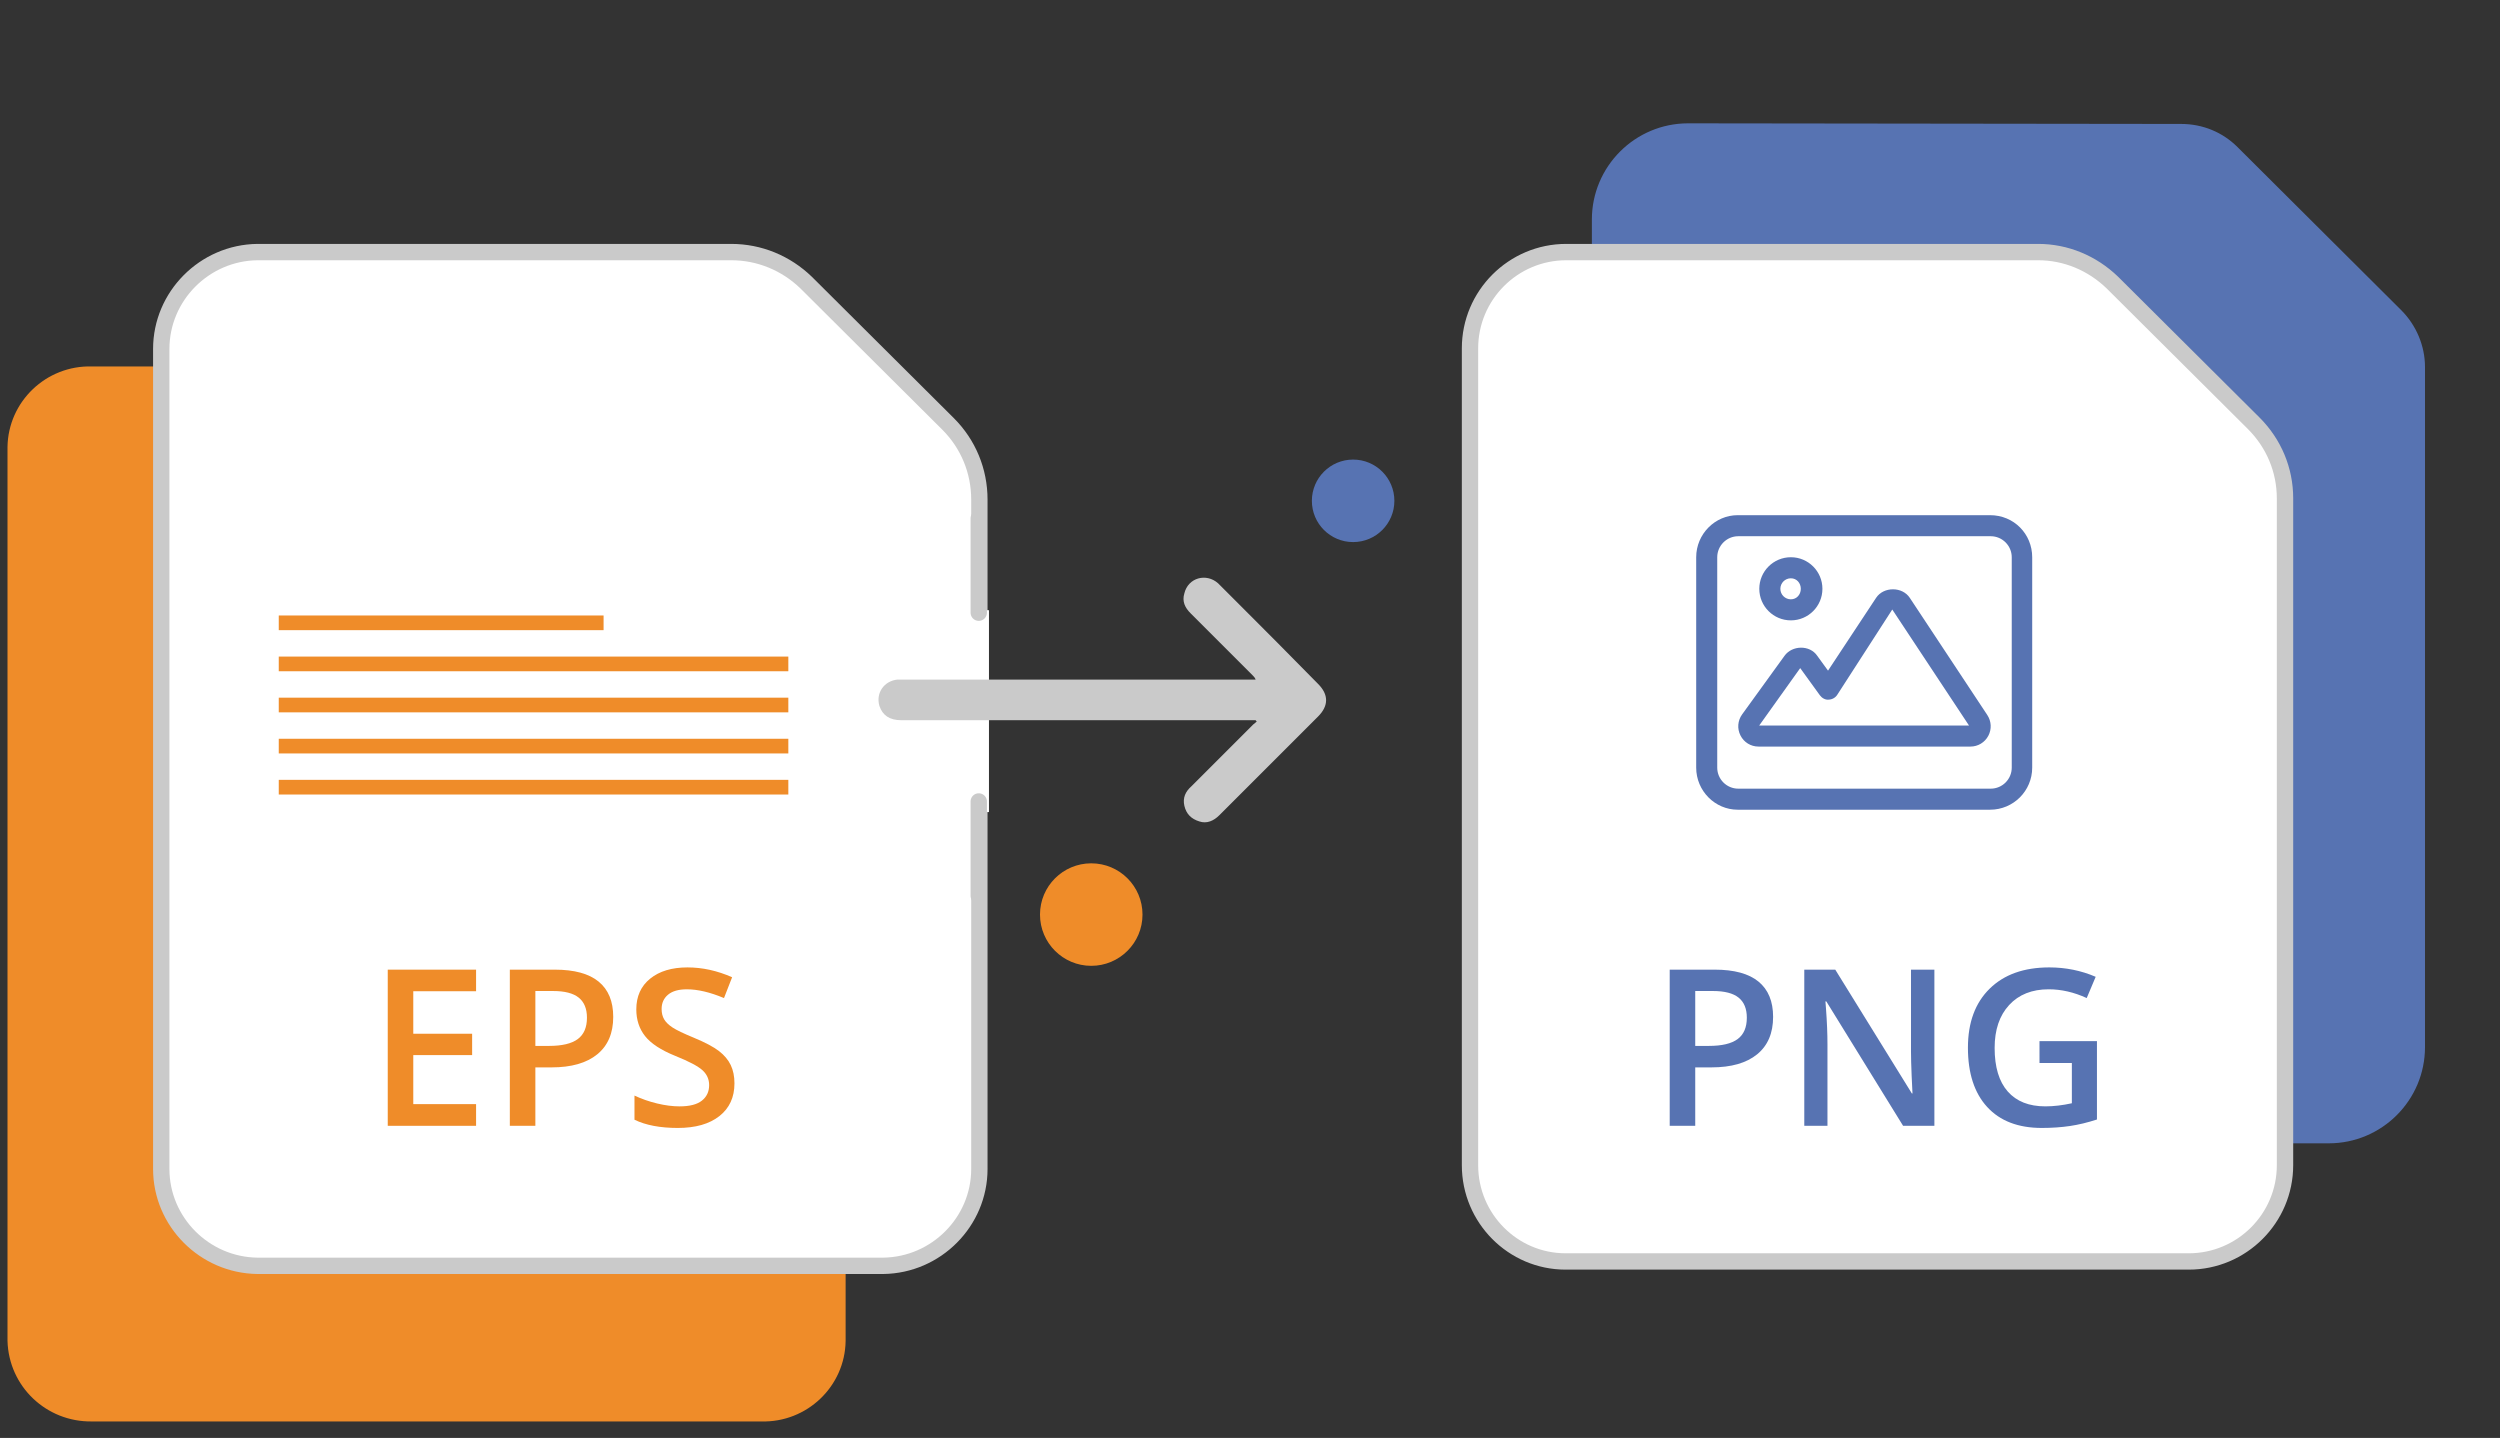
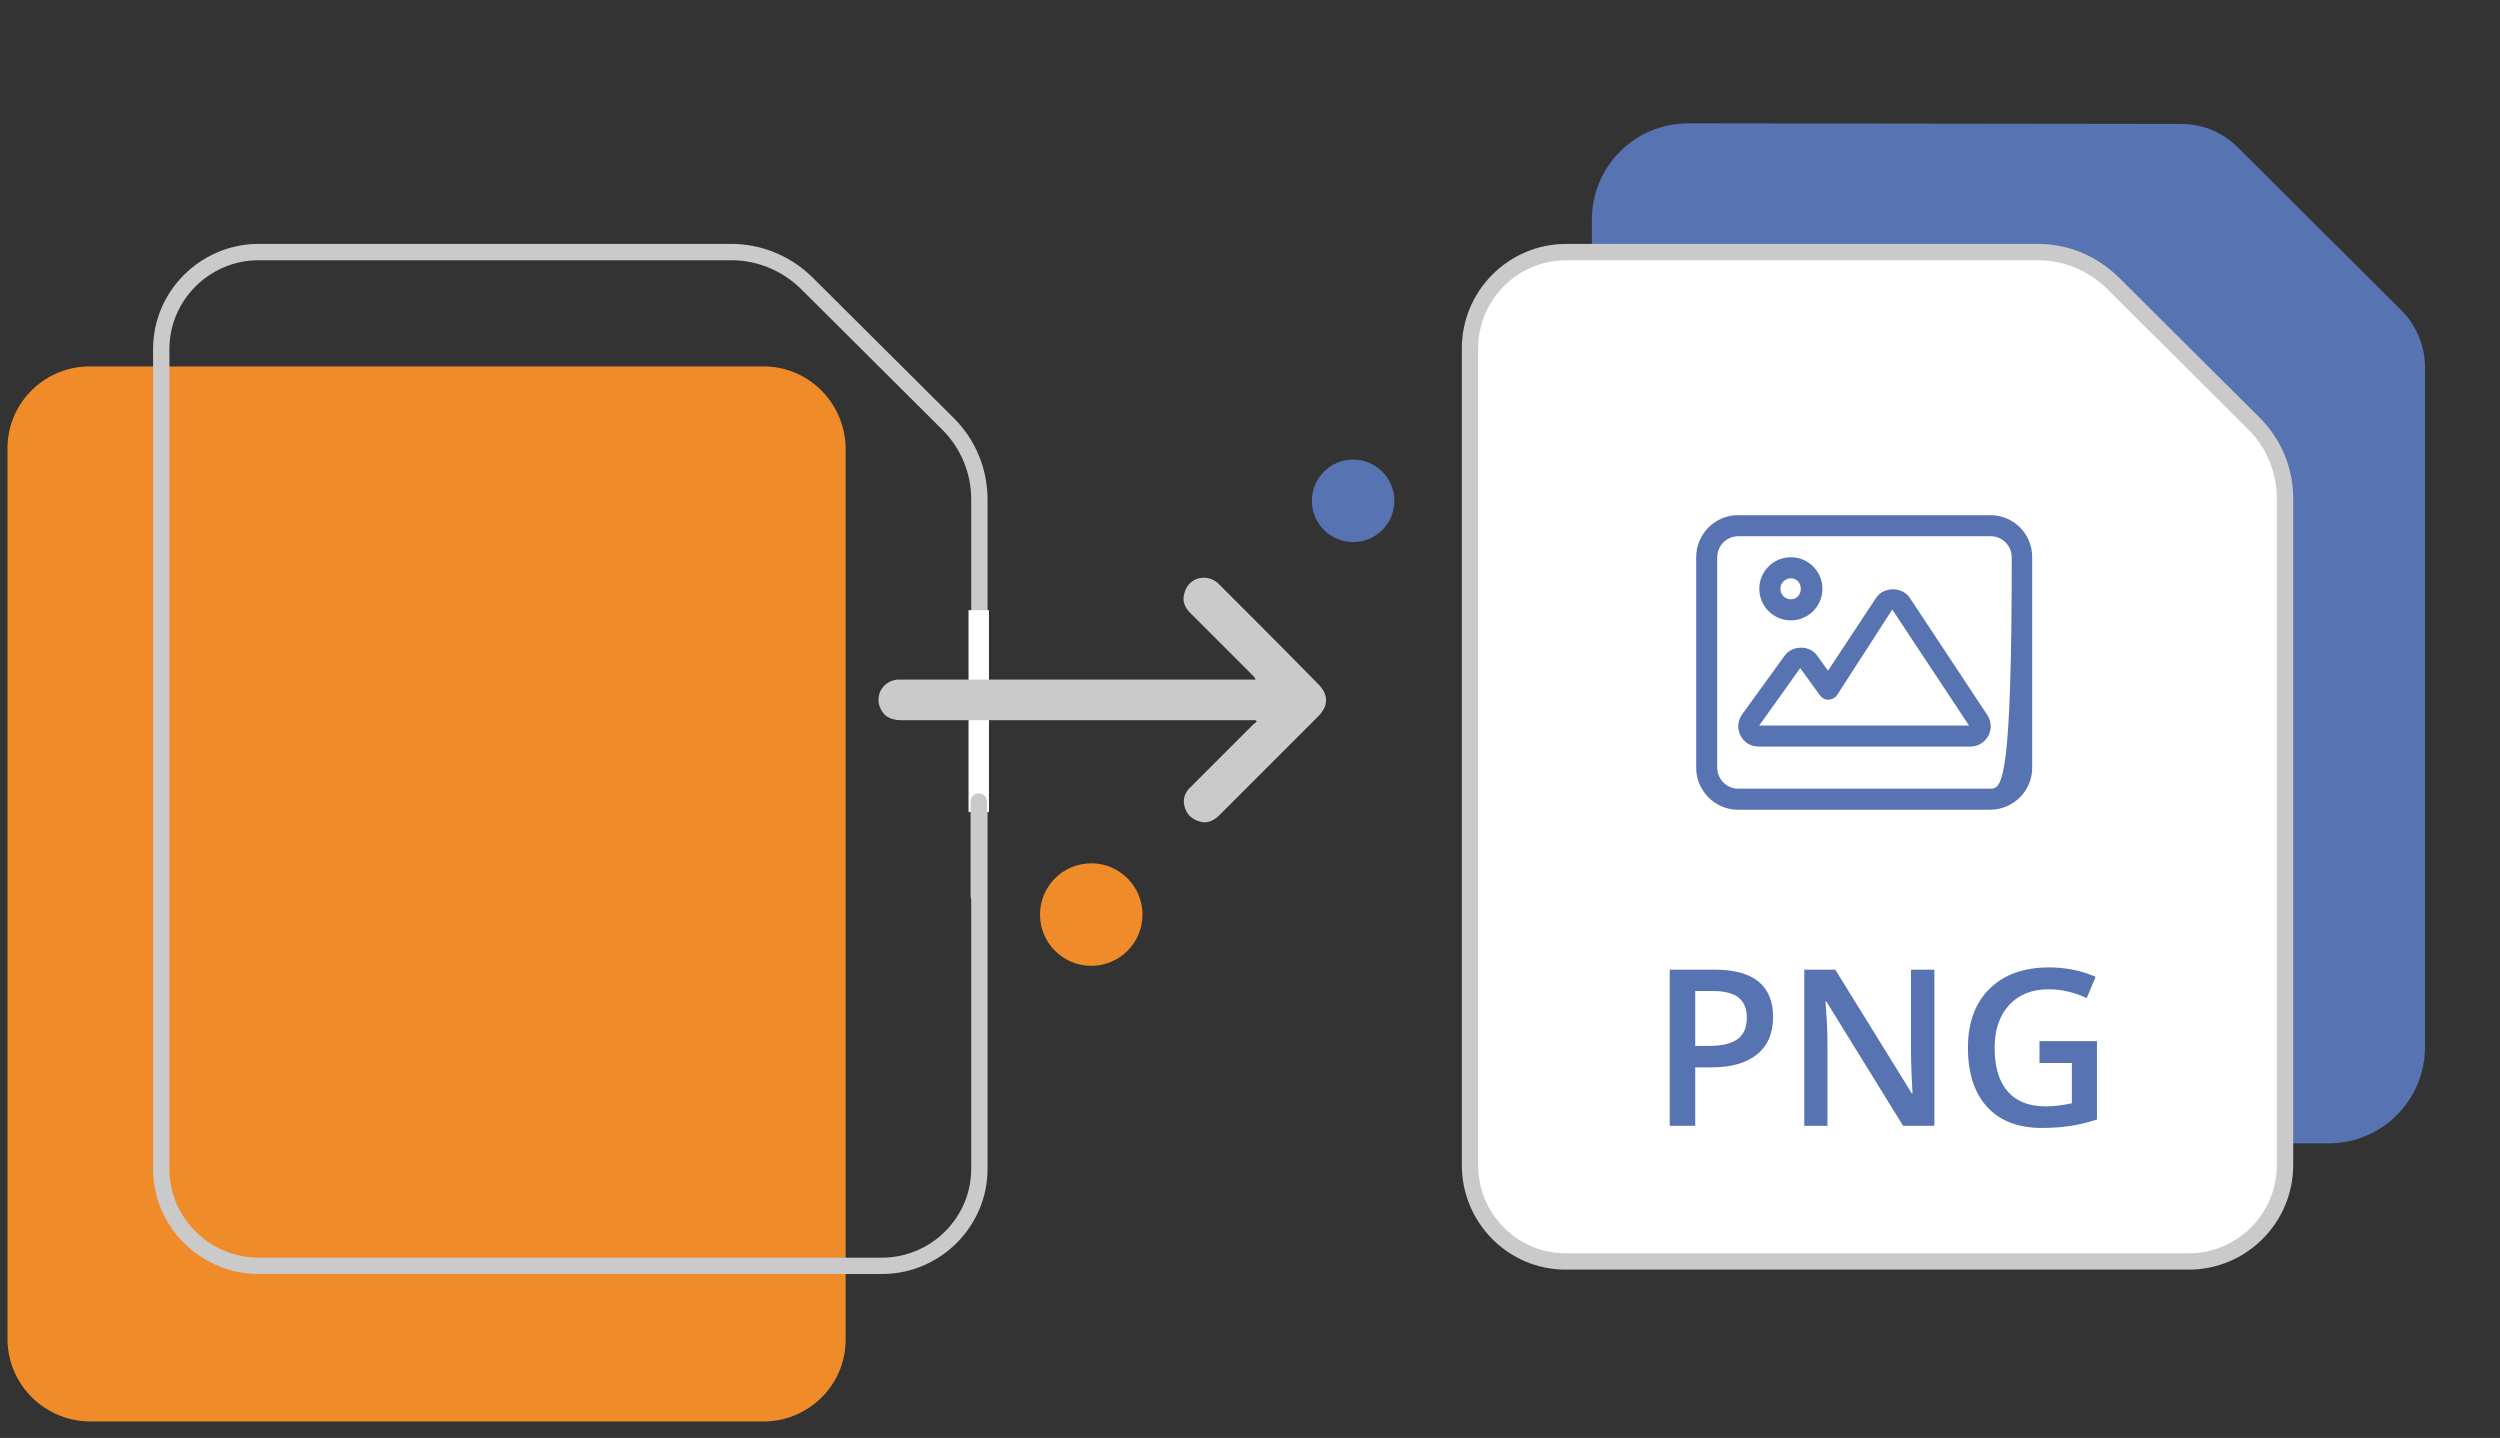
<svg xmlns="http://www.w3.org/2000/svg" xmlns:xlink="http://www.w3.org/1999/xlink" version="1.1" id="Layer_1" x="0px" y="0px" width="612px" height="352px" viewBox="0 0 612 352" enable-background="new 0 0 612 352" xml:space="preserve">
  <rect x="0" y="0" width="612" height="352" fill="#333333" stroke="none" />
  <g>
-     <rect y="-7.6" fill="none" width="612" height="367.2" />
    <path id="Path_101390" fill="#5773B2" d="M413.253,30.191c-13.005,0-23.563,10.557-23.563,23.562l0,0v202.572   c0,13.005,10.56,23.562,23.563,23.562h156.825c13.005,0,23.562-10.557,23.562-23.562V89.861c0-5.202-2.142-10.252-5.813-13.924   l-40.086-39.933c-3.675-3.672-8.568-5.661-13.771-5.661L413.253,30.191L413.253,30.191z" />
    <rect y="-7.6" fill="none" width="612" height="367.2" />
    <path id="Path_101359" fill="#EF8C29" d="M207.009,109.445v218.792c-0.153,11.17-9.486,20.043-20.655,19.734H22.491   c-11.169,0.153-20.349-8.564-20.655-19.734V109.445c0.153-11.17,9.486-20.043,20.655-19.737h163.863   C197.523,89.402,206.703,98.275,207.009,109.445z" />
-     <path fill="#FFFFFF" d="M39.474,286.16V85.424c0-13.005,10.557-23.563,23.562-23.715H179.01c6.885,0,13.464,2.754,18.36,7.497   l34.731,34.578c4.896,4.896,7.65,11.475,7.65,18.513V286.16c0,13.005-10.557,23.563-23.562,23.715H63.036   C50.031,309.723,39.474,299.165,39.474,286.16z" />
    <path fill="#CACACA" d="M216.189,311.875H63.036c-14.105-0.166-25.562-11.702-25.562-25.715V85.424   c0-14.014,11.457-25.549,25.539-25.715h115.998c7.372,0,14.386,2.863,19.751,8.061l34.75,34.598   c5.314,5.314,8.239,12.391,8.239,19.93V286.16c0,14.013-11.457,25.549-25.539,25.715   C216.205,311.875,216.197,311.875,216.189,311.875z M63.036,63.709C51.157,63.85,41.474,73.59,41.474,85.424V286.16   c0,11.833,9.683,21.574,21.585,21.715h153.117c11.897-0.146,21.575-9.885,21.575-21.715V122.297c0-6.47-2.509-12.543-7.064-17.099   l-34.728-34.575c-4.596-4.452-10.622-6.915-16.949-6.915L63.036,63.709L63.036,63.709z" />
    <g>
      <g>
        <g>
          <g>
            <g>
              <defs>
                <rect id="SVGID_1_" y="-7.6" width="612" height="367.2" />
              </defs>
              <clipPath id="SVGID_2_">
                <use xlink:href="#SVGID_1_" overflow="visible" />
              </clipPath>
              <line id="Line_6856" clip-path="url(#SVGID_2_)" fill="none" stroke="#FFFFFF" stroke-width="5" x1="239.598" y1="149.378" x2="239.598" y2="198.797" />
            </g>
          </g>
        </g>
      </g>
    </g>
    <g>
      <g>
        <g>
          <g>
            <g>
              <defs>
                <rect id="SVGID_3_" y="-7.6" width="612" height="367.2" />
              </defs>
              <clipPath id="SVGID_4_">
                <use xlink:href="#SVGID_3_" overflow="visible" />
              </clipPath>
              <line id="Line_6857" clip-path="url(#SVGID_4_)" fill="none" stroke="#CACACA" stroke-width="4" stroke-linecap="round" x1="239.598" y1="196.195" x2="239.598" y2="219.299" />
            </g>
          </g>
        </g>
      </g>
    </g>
    <g>
      <g>
        <g>
          <g>
            <g>
              <defs>
                <rect id="SVGID_5_" y="-7.6" width="612" height="367.2" />
              </defs>
              <clipPath id="SVGID_6_">
                <use xlink:href="#SVGID_5_" overflow="visible" />
              </clipPath>
-               <line id="Line_6858" clip-path="url(#SVGID_6_)" fill="none" stroke="#CACACA" stroke-width="4" stroke-linecap="round" x1="239.598" y1="126.887" x2="239.598" y2="149.99" />
            </g>
          </g>
        </g>
      </g>
    </g>
    <rect y="-7.6" fill="none" width="612" height="367.2" />
    <g id="Path_101552">
      <path fill="#FFFFFF" d="M359.855,285.242V85.271c0-13.006,10.56-23.563,23.563-23.563h115.515c6.886,0,13.313,2.754,18.207,7.497    l34.578,34.425c4.896,4.896,7.65,11.475,7.65,18.36v163.251c0,13.005-10.561,23.562-23.563,23.562h-152.54    C370.26,308.805,359.855,298.247,359.855,285.242z" />
      <path fill="#CACACA" d="M535.806,310.805H383.265c-14.011,0-25.408-11.468-25.408-25.563V85.271    c0-14.096,11.47-25.563,25.563-25.563h115.515c7.273,0,14.233,2.863,19.602,8.061l34.598,34.444    c5.313,5.313,8.239,12.336,8.239,19.778v163.251C561.368,299.337,549.9,310.805,535.806,310.805z M383.418,63.709    c-11.892,0-21.563,9.673-21.563,21.563v199.971c0,11.889,9.604,21.562,21.408,21.562h152.541c11.891,0,21.563-9.673,21.563-21.562    V121.991c0-6.373-2.511-12.392-7.064-16.946l-34.575-34.421c-4.596-4.452-10.564-6.915-16.796-6.915H383.418L383.418,63.709z" />
    </g>
    <rect y="-7.6" fill="none" width="612" height="367.2" />
    <rect y="-7.6" fill="none" width="612" height="367.2" />
    <rect y="-7.6" fill="none" width="612" height="367.2" />
    <rect y="-7.6" fill="none" width="612" height="367.2" />
    <circle fill="#EF8C29" cx="267.138" cy="223.889" r="12.546" />
    <rect y="-7.6" fill="none" width="612" height="367.2" />
    <circle fill="#5773B2" cx="331.245" cy="122.603" r="10.098" />
    <g enable-background="new    ">
      <path fill="#EF8C29" d="M116.544,275.599H94.92v-38.228h21.624v5.282H101.17v10.406h14.407v5.229H101.17v12.002h15.375V275.599z" />
      <path fill="#EF8C29" d="M150.118,248.929c0,3.991-1.308,7.051-3.922,9.178s-6.336,3.189-11.165,3.189h-3.974v14.303h-6.25v-38.228    h11.008c4.776,0,8.354,0.977,10.733,2.929S150.118,245.128,150.118,248.929z M131.057,256.04h3.32c3.208,0,5.561-0.558,7.06-1.673    c1.499-1.115,2.249-2.859,2.249-5.229c0-2.196-0.671-3.835-2.013-4.916c-1.343-1.081-3.435-1.621-6.275-1.621h-4.34V256.04z" />
      <path fill="#EF8C29" d="M179.795,265.218c0,3.399-1.229,6.066-3.687,8.001c-2.458,1.936-5.848,2.903-10.171,2.903    s-7.862-0.671-10.616-2.014v-5.909c1.743,0.819,3.595,1.464,5.556,1.935c1.961,0.471,3.787,0.706,5.478,0.706    c2.475,0,4.301-0.471,5.478-1.412s1.765-2.205,1.765-3.791c0-1.43-0.541-2.642-1.621-3.635c-1.081-0.993-3.312-2.17-6.693-3.53    c-3.487-1.411-5.945-3.023-7.374-4.837c-1.429-1.813-2.144-3.991-2.144-6.537c0-3.189,1.133-5.7,3.399-7.53    c2.266-1.83,5.308-2.745,9.125-2.745c3.661,0,7.304,0.802,10.93,2.405l-1.987,5.099c-3.399-1.429-6.432-2.144-9.099-2.144    c-2.022,0-3.556,0.44-4.602,1.32s-1.569,2.044-1.569,3.49c0,0.994,0.209,1.844,0.627,2.55s1.107,1.372,2.065,2    s2.685,1.456,5.177,2.484c2.807,1.168,4.864,2.257,6.171,3.269c1.308,1.011,2.266,2.152,2.876,3.425    C179.49,261.993,179.795,263.492,179.795,265.218z" />
    </g>
    <g enable-background="new    ">
      <path fill="#5773B2" d="M434.056,248.928c0,3.991-1.308,7.051-3.923,9.178c-2.614,2.127-6.336,3.189-11.164,3.189h-3.975v14.303    h-6.25V237.37h11.009c4.776,0,8.354,0.977,10.733,2.929S434.056,245.127,434.056,248.928z M414.994,256.039h3.32    c3.207,0,5.561-0.558,7.061-1.673c1.498-1.115,2.248-2.859,2.248-5.229c0-2.196-0.671-3.835-2.014-4.916    c-1.342-1.081-3.434-1.621-6.275-1.621h-4.34V256.039z" />
      <path fill="#5773B2" d="M473.538,275.598h-7.661l-18.801-30.462h-0.209l0.131,1.7c0.244,3.242,0.366,6.205,0.366,8.89v19.872    h-5.674V237.37h7.583l18.748,30.305h0.156c-0.035-0.4-0.104-1.86-0.209-4.38c-0.104-2.519-0.156-4.484-0.156-5.896V237.37h5.726    V275.598z" />
      <path fill="#5773B2" d="M499.268,254.862h14.066v19.192c-2.301,0.75-4.51,1.281-6.628,1.596c-2.118,0.313-4.405,0.471-6.864,0.471    c-5.787,0-10.249-1.713-13.387-5.139c-3.138-3.425-4.707-8.258-4.707-14.499c0-6.152,1.77-10.969,5.309-14.446    c3.538-3.478,8.41-5.216,14.616-5.216c3.991,0,7.774,0.767,11.348,2.301l-2.196,5.203c-3.104-1.429-6.206-2.144-9.309-2.144    c-4.078,0-7.305,1.281-9.674,3.843c-2.371,2.563-3.557,6.066-3.557,10.512c0,4.672,1.067,8.224,3.203,10.655    c2.135,2.432,5.207,3.647,9.217,3.647c2.021,0,4.184-0.253,6.484-0.759v-9.857h-7.922V254.862z" />
    </g>
    <path fill="#CACACA" d="M307.377,176.306c-0.459,0-0.768,0-1.227,0c-28.458,0-57.066,0-85.524,0c-2.907,0-4.59-1.224-5.355-3.519   c-0.918-3.213,1.224-6.12,4.437-6.426c0.459,0,0.918,0,1.377,0c28.305,0,56.61,0,84.915,0c0.459,0,0.765,0,1.377,0   c-0.153-0.459-0.459-0.766-0.768-1.071c-5.047-5.049-10.098-10.099-15.146-15.147c-1.377-1.377-2.142-2.906-1.53-4.896   c0.918-3.825,5.355-5.05,8.262-2.448c1.377,1.377,2.754,2.754,4.131,4.131c6.885,6.885,13.614,13.617,20.349,20.502   c2.603,2.602,2.603,5.355,0,7.957c-8.108,8.108-16.218,16.218-24.174,24.173c-1.377,1.377-3.06,2.143-4.896,1.527   c-1.989-0.609-3.213-1.836-3.672-3.824c-0.459-1.986,0.306-3.52,1.683-4.74c5.049-5.053,10.098-10.102,15.146-15.147   c0.309-0.306,0.612-0.459,0.918-0.765C307.53,176.611,307.53,176.459,307.377,176.306z" />
    <g>
      <g>
        <rect x="68.24" y="150.671" fill="#EF8C29" width="79.517" height="3.593" />
        <rect x="68.24" y="190.907" fill="#EF8C29" width="124.745" height="3.593" />
        <rect x="68.24" y="180.85" fill="#EF8C29" width="124.745" height="3.594" />
        <rect x="68.24" y="170.789" fill="#EF8C29" width="124.745" height="3.593" />
        <rect x="68.24" y="160.73" fill="#EF8C29" width="124.745" height="3.592" />
      </g>
    </g>
    <g>
      <path fill="#5773B2" d="M438.405,151.866c4.262,0,7.723-3.46,7.723-7.728c0-4.266-3.461-7.727-7.723-7.727    c-4.269,0-7.728,3.462-7.728,7.727C430.68,148.406,434.139,151.866,438.405,151.866z M438.405,141.566    c1.419,0,2.432,1.154,2.432,2.574c0,1.418-1.018,2.573-2.432,2.573c-1.418,0-2.572-1.155-2.572-2.573    S436.985,141.566,438.405,141.566z" />
      <path fill="#5773B2" d="M467.521,146.359c-1.834-2.797-6.422-2.789-8.249-0.012l-11.773,17.827l-2.643-3.641    c-1.833-2.703-6.145-2.578-7.999,0l-10.384,14.35c-1.099,1.516-1.252,3.497-0.408,5.15c0.832,1.678,2.531,2.727,4.408,2.727    h51.899c1.837,0,3.51-1.013,4.371-2.638c0.854-1.608,0.758-3.558-0.248-5.078L467.521,146.359z M430.649,177.617v-0.003    l10.043-14.063l4.813,6.652c0.499,0.682,1.337,1.164,2.137,1.068c0.849-0.022,1.627-0.444,2.101-1.156l13.486-20.906    l18.788,28.405L430.649,177.617L430.649,177.617z" />
-       <path fill="#5773B2" d="M487.18,126.116h-61.794c-5.541,0-10.158,4.614-10.158,10.302v51.5c0,5.688,4.611,10.299,10.158,10.299    h61.797c5.691,0,10.301-4.609,10.301-10.299v-51.5C497.484,130.725,493.012,126.116,487.18,126.116z M487.33,193.064h-61.804    c-2.836,0-5.147-2.313-5.147-5.15v-51.498c0-2.835,2.313-5.148,5.151-5.148h61.798c2.835,0,5.146,2.313,5.146,5.148l0.002,51.498    C492.478,190.751,490.165,193.064,487.33,193.064z" />
+       <path fill="#5773B2" d="M487.18,126.116h-61.794c-5.541,0-10.158,4.614-10.158,10.302v51.5c0,5.688,4.611,10.299,10.158,10.299    h61.797c5.691,0,10.301-4.609,10.301-10.299v-51.5C497.484,130.725,493.012,126.116,487.18,126.116z M487.33,193.064h-61.804    c-2.836,0-5.147-2.313-5.147-5.15v-51.498c0-2.835,2.313-5.148,5.151-5.148h61.798c2.835,0,5.146,2.313,5.146,5.148C492.478,190.751,490.165,193.064,487.33,193.064z" />
    </g>
  </g>
</svg>